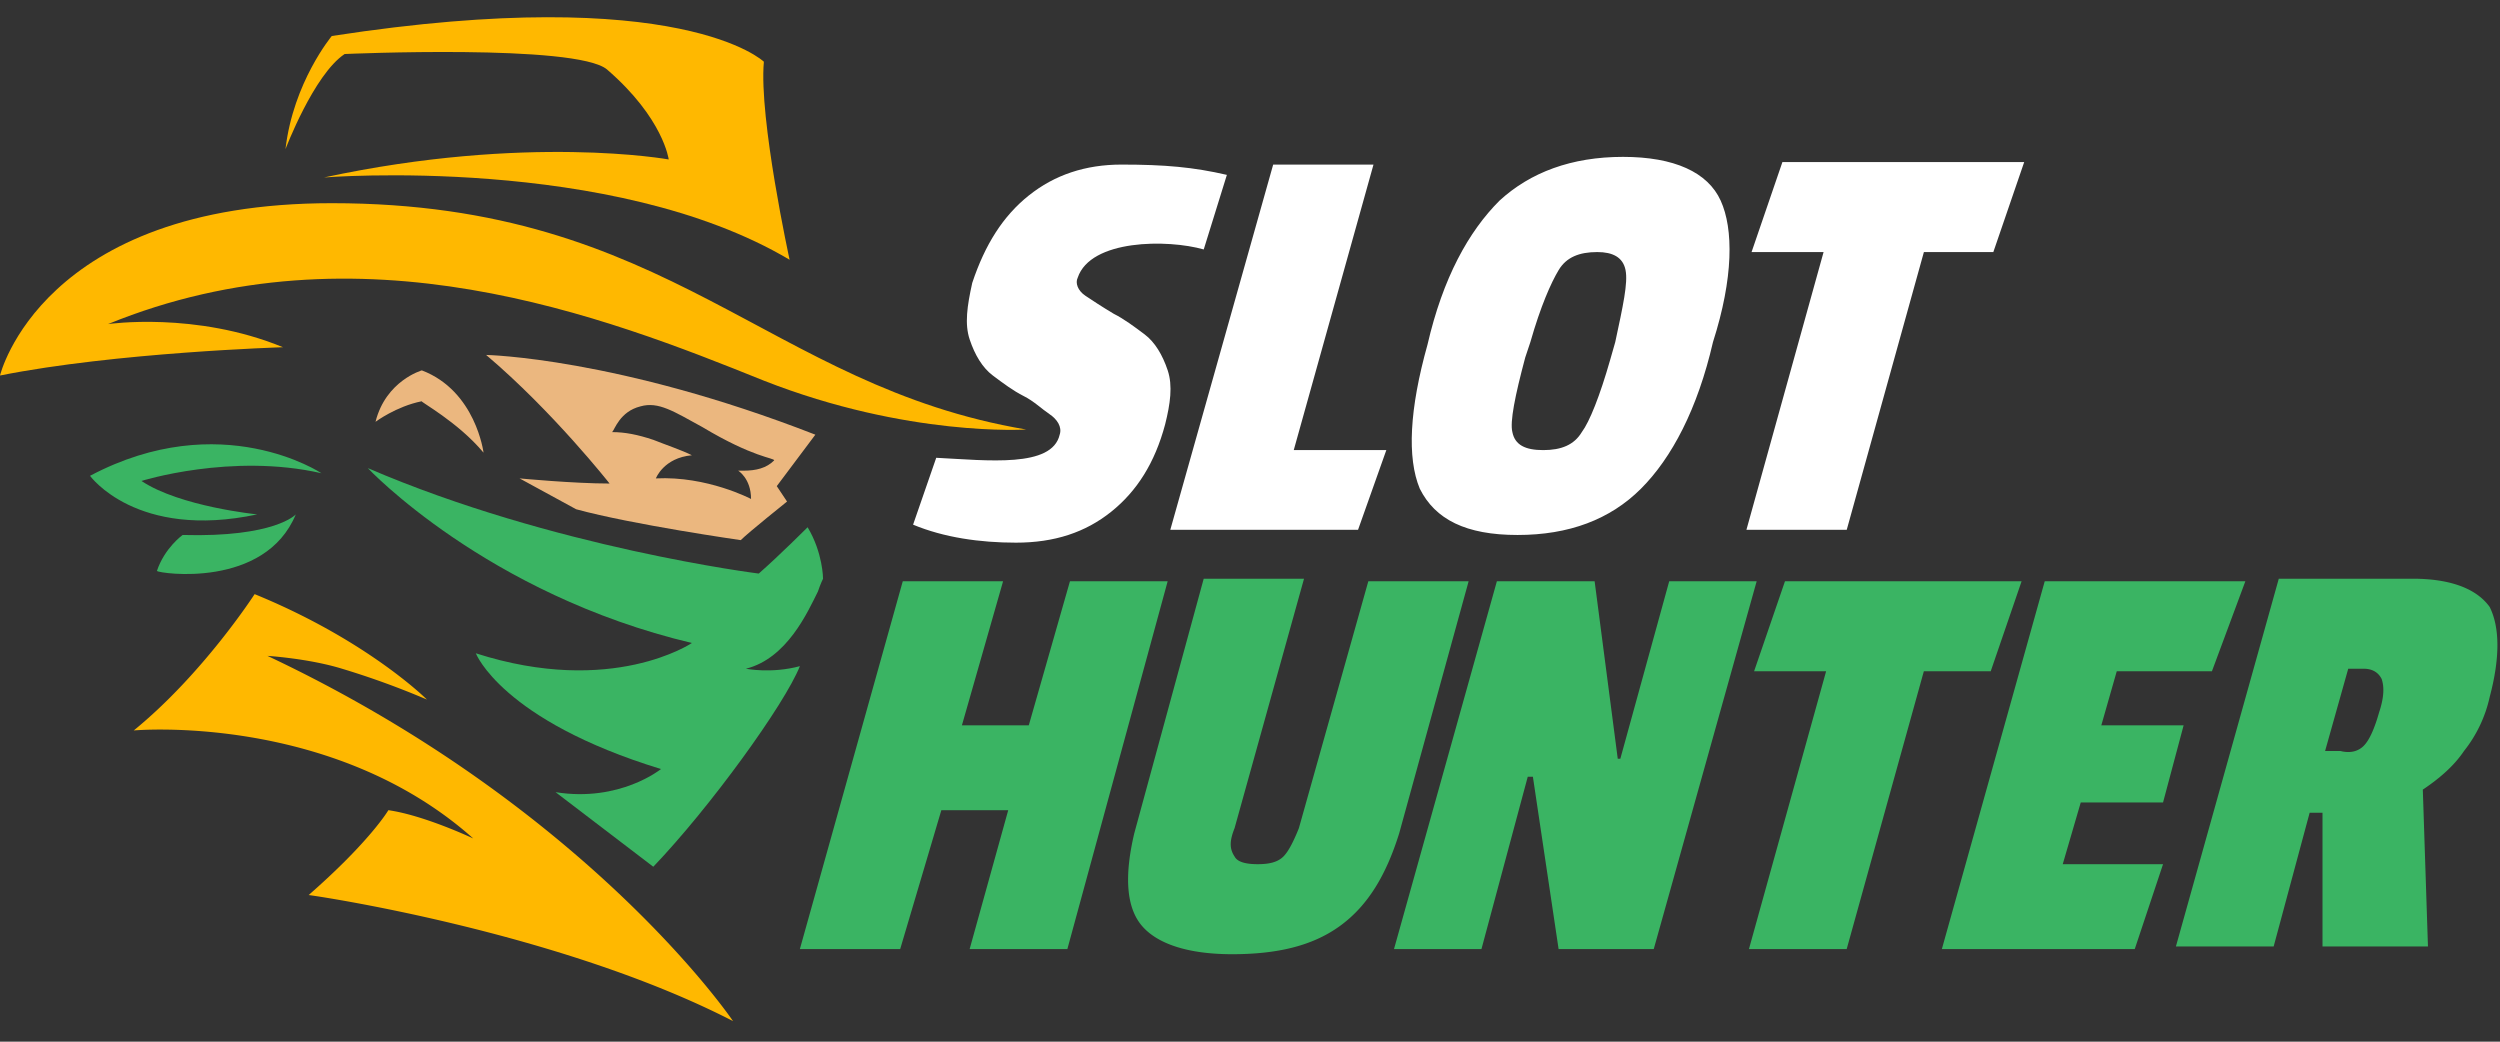
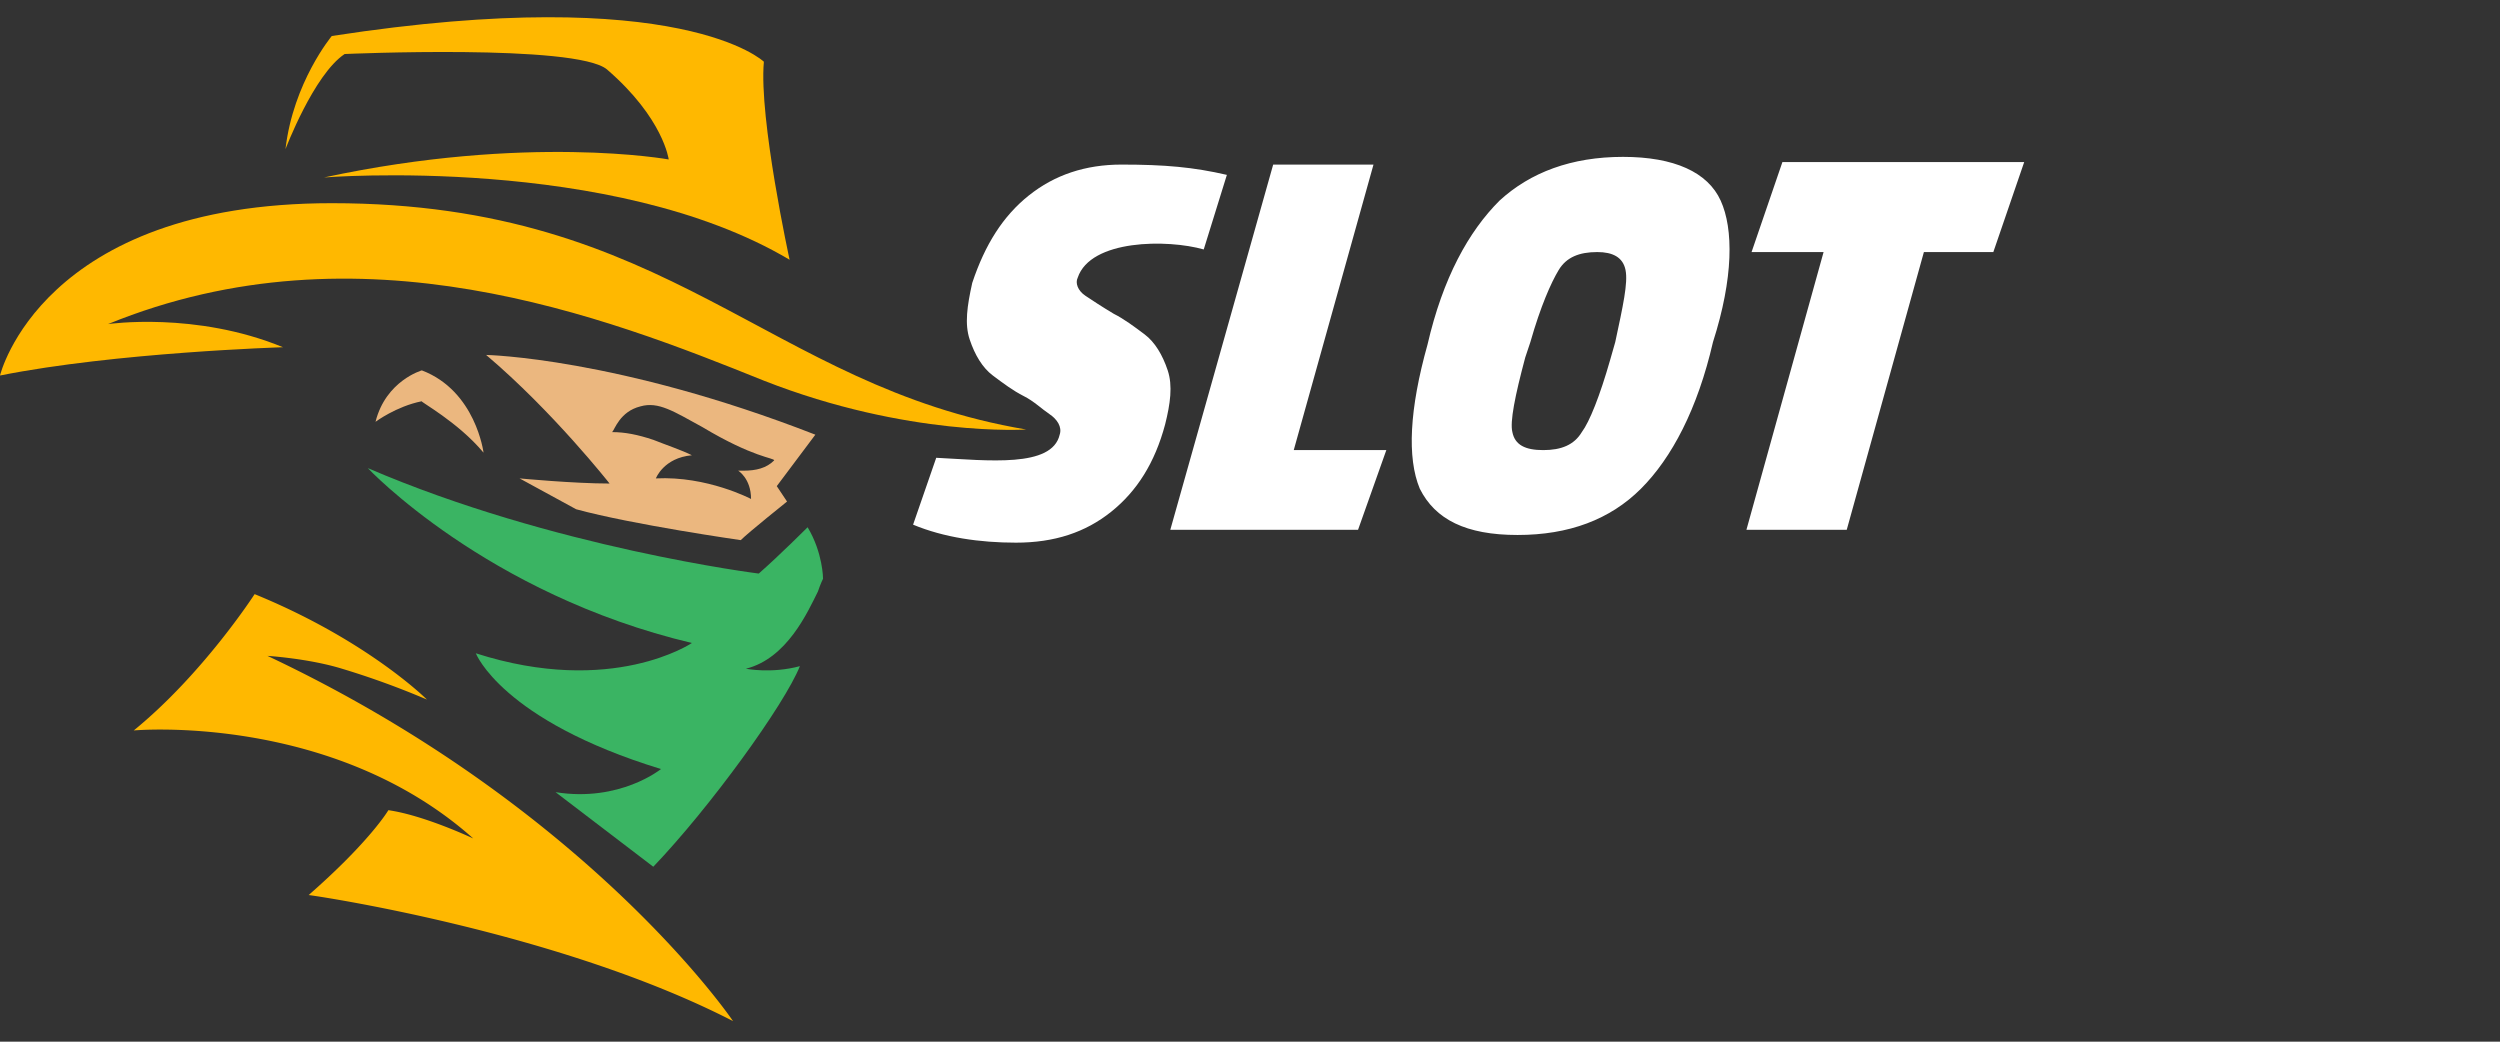
<svg xmlns="http://www.w3.org/2000/svg" width="120" height="50" fill="none">
  <rect width="100%" height="100%" fill="#333333" stroke="none" />
  <g clip-path="url(#clip0_178_21538)">
    <path d="M49.384 9.383C50.618 8.395 52.1 7.9 53.828 7.9c2.099 0 3.457.124 5.062.494l-1.111 3.58c-1.729-.494-5.432-.494-6.05 1.358-.123.247 0 .617.37.864.371.247.742.494 1.359.865.494.247.987.617 1.481.987.494.37.864.988 1.111 1.729.247.74.124 1.605-.123 2.592-.494 1.852-1.358 3.21-2.593 4.198-1.234.987-2.716 1.481-4.568 1.481-1.728 0-3.456-.247-4.938-.864l1.111-3.21c2.47.124 5.556.494 5.926-1.11.124-.371-.123-.742-.494-.989-.37-.247-.74-.617-1.234-.864s-.988-.617-1.482-.987-.864-.988-1.11-1.729c-.248-.74-.124-1.605.123-2.716.617-1.852 1.481-3.21 2.716-4.197zM65.186 25.432h-9.012l4.938-17.53h4.815L62.1 21.604h4.444l-1.358 3.827zM71.977 9.63c1.481-1.359 3.456-2.1 5.926-2.1 2.469 0 4.074.741 4.69 2.1.618 1.358.618 3.703-.37 6.79-.74 3.21-1.975 5.555-3.456 7.037-1.482 1.481-3.457 2.222-5.926 2.222-2.47 0-3.95-.74-4.691-2.222-.618-1.482-.494-3.828.37-6.914.74-3.21 1.975-5.432 3.457-6.913zm6.049 3.333c-.123-.617-.617-.864-1.358-.864-.864 0-1.482.247-1.852.864-.37.617-.864 1.728-1.358 3.457l-.247.74c-.494 1.852-.74 3.087-.617 3.58.123.618.617.865 1.481.865.865 0 1.482-.247 1.852-.864.37-.494.864-1.729 1.358-3.457l.247-.864c.37-1.729.618-2.84.494-3.457zM95.68 12.099h-3.333l-3.704 13.333h-4.815l3.704-13.333h-3.457l1.481-4.321h11.606l-1.482 4.32z" fill="#fff" />
-     <path d="M51.234 45.555h-4.691l1.852-6.666h-3.21l-1.976 6.666h-4.815l4.939-17.654h4.815l-1.976 6.914h3.21l1.976-6.914h4.69l-4.814 17.654zM59.26 41.111c.123.247.493.37 1.11.37.618 0 .988-.123 1.235-.37.247-.247.494-.74.741-1.358l3.333-11.852h4.815L67.161 40c-.618 1.975-1.482 3.457-2.84 4.444-1.358.988-3.086 1.358-5.185 1.358-2.099 0-3.58-.493-4.32-1.358-.742-.864-.865-2.345-.371-4.444l3.333-12.222h4.815l-3.334 11.975c-.246.617-.246.988 0 1.358zM79.381 45.555h-4.568l-1.234-8.271h-.247l-2.222 8.271h-4.198l4.938-17.654h4.692l1.11 8.519h.124l2.346-8.519h4.198L79.38 45.555zM95.554 32.222h-3.21l-3.703 13.333h-4.692l3.704-13.333h-3.457l1.482-4.32h11.358l-1.482 4.32zM102.468 45.555h-9.259l4.938-17.654h9.63l-1.605 4.321h-4.568l-.741 2.593h3.951l-.988 3.703h-3.95l-.865 2.963h4.815l-1.358 4.074zM119.505 33.457a6.36 6.36 0 01-1.234 2.592c-.494.741-1.235 1.358-1.976 1.852l.247 7.531h-5.062v-6.42h-.617l-1.728 6.42h-4.692l4.939-17.654h6.419c1.852 0 3.087.494 3.704 1.358.494.987.494 2.469 0 4.32zm-6.049 2.345c.247-.246.494-.74.74-1.605.247-.74.247-1.234.124-1.605-.124-.246-.37-.493-.864-.493h-.741l-1.111 3.95h.741c.493.124.864 0 1.111-.247z" fill="#3AB463" />
    <path d="M39.136 20.864c-9.506-3.704-15.802-3.827-15.802-3.827 3.21 2.716 5.926 6.173 5.926 6.173-1.729 0-4.321-.247-4.321-.247l2.716 1.481c2.716.741 7.901 1.482 7.901 1.482.37-.37 2.222-1.852 2.222-1.852l-.493-.74 1.852-2.47zm-3.456 1.729h-.247s.617.37.617 1.358c0 0-2.099-1.111-4.568-.988 0 0 .37-.988 1.729-1.111-.494-.247-1.235-.494-1.852-.74-.741-.248-1.358-.371-1.976-.371.124-.124.37-.988 1.358-1.235.865-.247 1.605.247 2.963.988 2.47 1.481 3.457 1.481 3.457 1.605-.37.37-.864.494-1.481.494z" fill="#EBB77F" />
    <path d="M35.185 49.012s-6.913-10.247-22.346-17.53c0 0 1.976.123 3.58.617a39.2 39.2 0 014.075 1.481s-2.84-2.84-8.272-5.062c0 0-2.469 3.828-5.802 6.544 0 0 9.506-.865 16.296 5.185 0 0-2.346-1.111-4.074-1.358 0 0-.864 1.481-3.827 4.074.123 0 11.975 1.728 20.37 6.05z" fill="#FFB800" />
    <path d="M23.21 21.728s-.37-2.963-2.962-3.95c0 0-1.729.494-2.223 2.469 0 0 .988-.74 2.223-.988-.124 0 1.728.988 2.963 2.47z" fill="#EBB77F" />
-     <path d="M15.431 22.716s-4.814-3.21-11.11.123c0 0 2.222 3.087 8.024 1.852 0 0-3.704-.37-5.556-1.605 0 0 4.321-1.358 8.642-.37zM14.198 24.691s-.988 1.111-5.432.988c0 0-.864.617-1.235 1.728.124.124 5.185.864 6.667-2.716z" fill="#3AB463" />
    <path d="M13.58 16.667S5.556 16.913 0 18.025c0 0 1.975-8.272 15.926-8.272 16.296 0 20.864 8.765 33.333 10.864 0 0-5.679.37-12.592-2.345-7.655-3.087-19.383-7.655-31.482-2.716 0 0 4.198-.618 8.395 1.11z" fill="#FFB800" />
    <path d="M15.555 8.518s13.827-1.11 22.346 3.951c0 0-1.482-6.79-1.235-9.506 0 0-3.95-3.827-20.74-1.235 0 0-1.853 2.223-2.223 5.432 0 0 1.358-3.58 2.84-4.567 0 0 11.11-.494 12.592.74 2.716 2.346 2.963 4.321 2.963 4.321s-6.79-1.234-16.543.864z" fill="#FFB800" />
    <path d="M35.803 32.099c1.975-.494 2.962-2.716 3.456-3.704.124-.37.247-.617.247-.617s0-1.235-.74-2.47c0 0-1.359 1.359-2.346 2.223 0 0-9.877-1.235-18.766-5.062 0 0 5.68 6.05 15.556 8.395 0 0-3.827 2.593-10.37.494 0 0 1.234 3.21 8.888 5.556 0 0-1.975 1.605-5.061 1.11l4.691 3.58c2.716-2.839 6.296-7.777 7.037-9.629-1.358.37-2.593.124-2.593.124z" fill="#3AB463" />
  </g>
  <defs>
    <clipPath id="clip0_178_21538">
      <path fill="#fff" d="M0 0h120v50H0z" />
    </clipPath>
  </defs>
</svg>